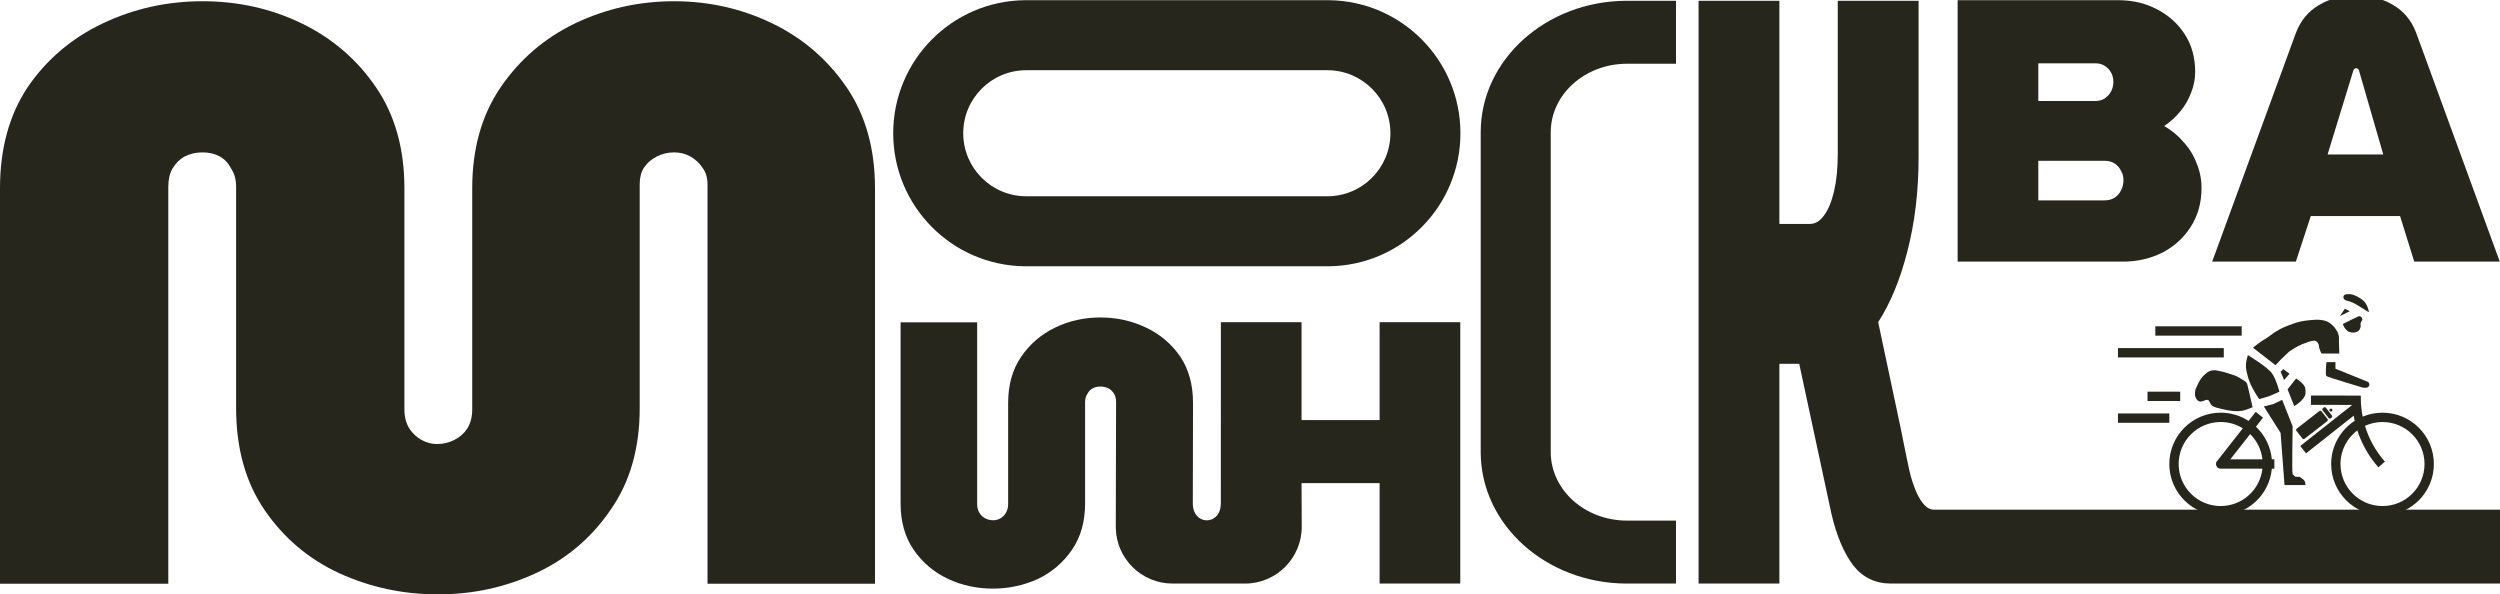
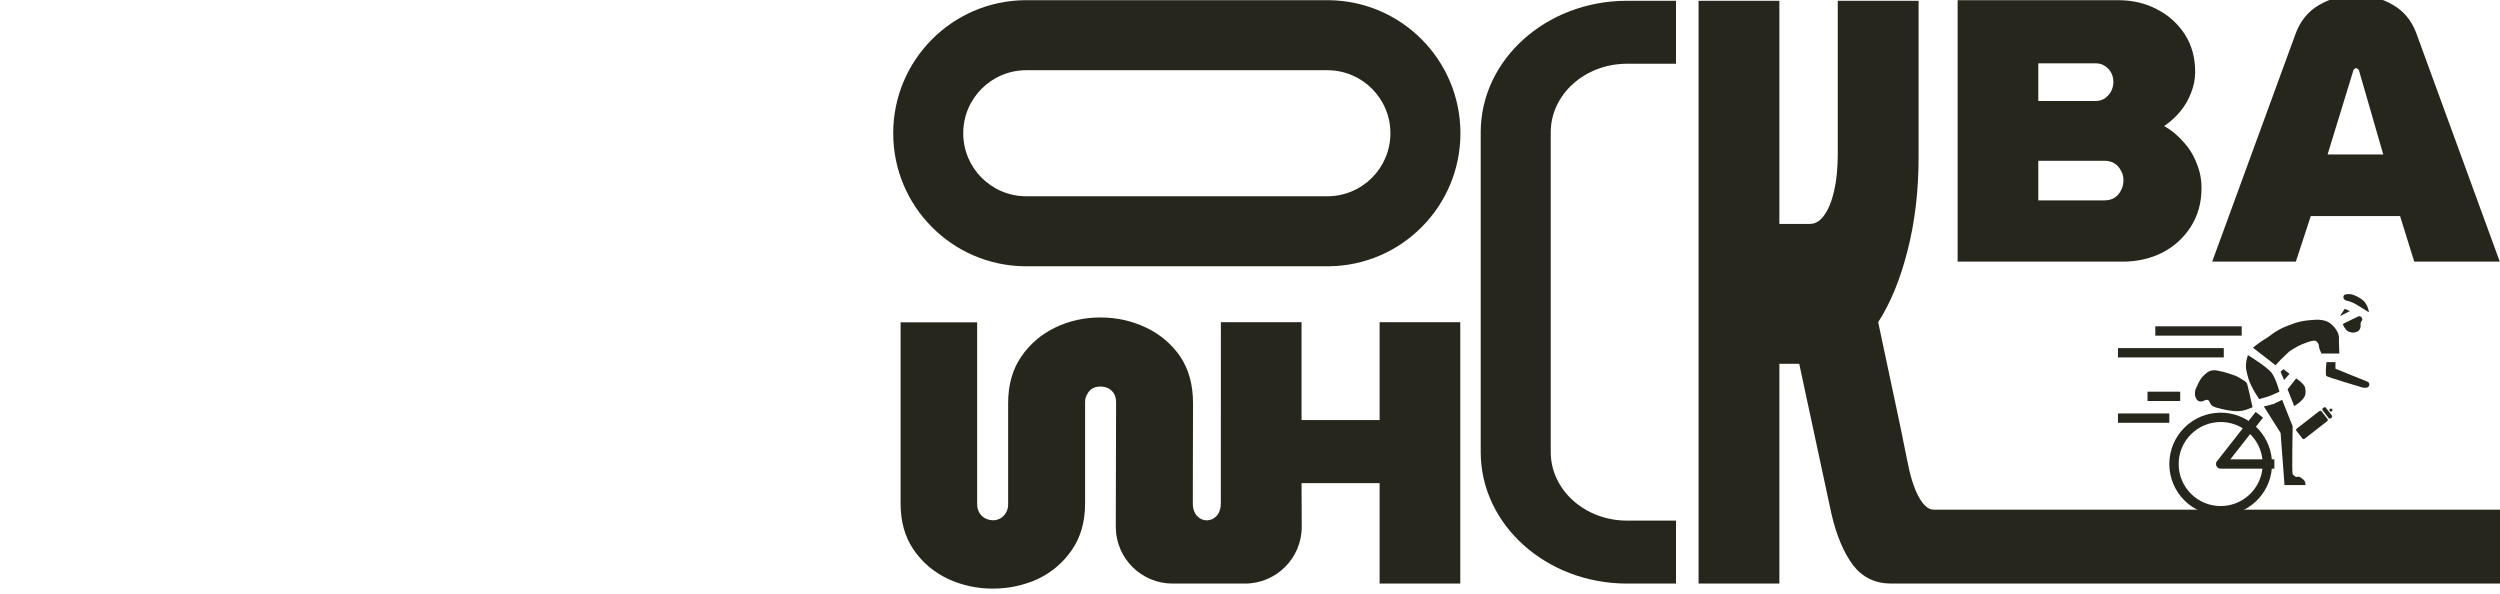
<svg xmlns="http://www.w3.org/2000/svg" width="3213" height="764" viewBox="0 0 3213 764" fill="none">
-   <path d="M562.8 763.89C518 763.89 475.65 754.79 435.75 736.59C396.55 718.39 364.7 691.44 340.2 655.74C315.7 620.04 303.45 576.29 303.45 524.49V239.94C303.45 230.84 301.35 223.14 297.15 216.84C293.65 209.84 288.75 204.59 282.45 201.09C276.15 197.59 268.8 195.84 260.4 195.84C252 195.84 244.3 197.59 237.3 201.09C231 204.59 225.75 209.84 221.55 216.84C218.05 223.14 216.3 230.84 216.3 239.94V750.24H0V242.04C0 190.94 11.9 147.54 35.7 111.84C60.2 76.14 92.4 48.84 132.3 29.94C172.2 11.04 214.9 1.59 260.4 1.59C305.9 1.59 348.25 11.04 387.45 29.94C426.65 48.84 458.5 76.14 483 111.84C507.5 147.54 519.75 190.94 519.75 242.04V526.59C519.75 535.69 521.85 543.74 526.05 550.74C530.25 557.04 535.5 561.94 541.8 565.44C548.1 568.94 554.75 570.69 561.75 570.69C569.45 570.69 576.8 568.94 583.8 565.44C590.8 561.94 596.4 557.04 600.6 550.74C604.8 543.74 606.9 535.69 606.9 526.59V242.04C606.9 190.94 619.15 147.54 643.65 111.84C668.15 76.14 700 48.84 739.2 29.94C779.1 11.04 821.45 1.59 866.25 1.59C911.05 1.59 953.05 11.04 992.25 29.94C1031.45 48.84 1063.3 76.14 1087.8 111.84C1112.3 147.54 1124.55 190.94 1124.55 242.04V750.24H909.3V236.79C909.3 228.39 907.2 221.39 903 215.79C898.8 209.49 893.55 204.59 887.25 201.09C880.95 197.59 873.95 195.84 866.25 195.84C858.55 195.84 851.2 197.59 844.2 201.09C837.2 204.59 831.6 209.49 827.4 215.79C823.9 221.39 822.15 228.39 822.15 236.79V524.49C822.15 576.29 809.55 620.04 784.35 655.74C759.85 691.44 728 718.39 688.8 736.59C649.6 754.79 607.6 763.89 562.8 763.89Z" fill="#26261C" />
  <path d="M2843.11 336.24L2950.63 42.48C2956.71 26.48 2966.63 14.48 2980.39 6.48C2994.47 -1.84 3010.31 -6 3027.91 -6C3045.51 -6 3061.19 -2 3074.95 6C3089.03 14 3099.11 26 3105.19 42L3212.71 336.24H3102.79L3084.55 277.68H2969.83L2950.63 336.24H2843.11ZM2991.43 198.48H3062.95L3031.75 90.48C3031.43 89.52 3030.95 88.88 3030.31 88.56C3029.67 87.92 3028.87 87.6 3027.91 87.6C3027.27 87.6 3026.63 87.92 3025.99 88.56C3025.35 88.88 3024.87 89.52 3024.55 90.48L2991.43 198.48Z" fill="#26261C" />
  <path d="M2515.95 336.24V0.24H2722.35C2740.59 0.24 2757.07 4.08 2771.79 11.76C2786.83 19.44 2798.83 30.16 2807.79 43.92C2816.75 57.68 2821.23 73.84 2821.23 92.4C2821.23 101.68 2819.47 110.64 2815.95 119.28C2812.75 127.92 2808.11 135.92 2802.03 143.28C2796.27 150.32 2789.39 156.56 2781.39 162C2790.99 167.44 2799.31 174.32 2806.35 182.64C2813.71 190.64 2819.31 199.76 2823.15 210C2827.31 219.92 2829.39 230.48 2829.39 241.68C2829.39 260.56 2824.75 277.2 2815.47 291.6C2806.51 305.68 2794.35 316.72 2778.99 324.72C2763.63 332.4 2746.67 336.24 2728.11 336.24H2515.95ZM2619.63 257.52H2704.59C2709.71 257.52 2714.03 256.4 2717.55 254.16C2721.07 251.92 2723.79 248.88 2725.71 245.04C2727.95 240.88 2729.07 236.4 2729.07 231.6C2729.07 226.8 2727.95 222.64 2725.71 219.12C2723.79 215.28 2721.07 212.24 2717.55 210C2714.03 207.76 2709.71 206.64 2704.59 206.64H2619.63V257.52ZM2619.63 129.84H2692.59C2697.39 129.84 2701.55 128.72 2705.07 126.48C2708.59 123.92 2711.31 120.88 2713.23 117.36C2715.15 113.52 2716.11 109.52 2716.11 105.36C2716.11 100.88 2715.15 96.88 2713.23 93.36C2711.31 89.84 2708.59 86.96 2705.07 84.72C2701.87 82.48 2697.71 81.36 2692.59 81.36H2619.63V129.84Z" fill="#26261C" />
  <path d="M1708.16 0.254C1801.58 1.437 1876.95 77.537 1876.95 171.24C1876.95 264.943 1801.58 341.043 1708.16 342.227L1705.95 342.24H1318.95L1316.74 342.227C1223.32 341.043 1147.95 264.943 1147.95 171.24C1147.95 77.537 1223.32 1.437 1316.74 0.254L1318.95 0.24H1705.95L1708.16 0.254ZM1318.95 90.24C1274.21 90.24 1237.95 126.505 1237.95 171.24C1237.95 215.975 1274.21 252.24 1318.95 252.24H1705.95C1750.68 252.24 1786.95 215.975 1786.95 171.24C1786.95 126.505 1750.68 90.24 1705.95 90.24H1318.95Z" fill="#26261C" />
  <path d="M2286.87 287.76H2326.31C2333.04 287.76 2338.97 284.193 2344.1 277.06C2349.55 269.926 2353.88 259.583 2357.08 246.03C2360.29 232.477 2361.89 216.427 2361.89 197.88V1H2465.76V202.16C2465.76 245.673 2460.96 285.977 2451.34 323.07C2442.04 359.45 2429.54 389.767 2413.83 414.021L2442.68 549.91C2444.28 557.044 2449.11 583 2454 605C2458 623 2469 655 2485 655H3213V750H2430.66C2410.14 750 2393.79 742.153 2381.61 726.46C2369.43 710.053 2360.13 687.94 2353.72 660.12L2312.36 467.521H2286.87V750H2183V1H2286.87V287.76Z" fill="#26261C" />
  <path d="M2154 81.925H2091C2036.88 81.925 1993 121.377 1993 170.043V580.959C1993 629.625 2036.88 669.076 2091 669.076H2154V749.996L2091 750C2091 750 2090.99 750 2090.99 750L2090 750.001V749.995C1986.63 749.511 1903 674.018 1903 580.959V170.043C1903 76.984 1986.63 1.49 2090 1.006V1H2154V81.925Z" fill="#26261C" />
  <path d="M1414.23 408C1435.03 408 1454.55 412.32 1472.79 420.96C1491.03 429.6 1505.75 442.08 1516.95 458.4C1527.83 474.72 1533.27 494.56 1533.27 517.92C1533.27 517.92 1533 618 1533 647C1533 676 1569 676 1569 647C1569 618 1569.07 414.107 1569.07 414.107H1672.75V539.827H1773.07V414.107H1876.75V750H1773.07V620.921H1672.75L1673 677L1673 677C1673 717.317 1640.32 750 1600 750H1507C1467.02 750 1434.54 717.856 1434.01 678H1434L1434 677.28C1434 677.187 1434 677.094 1434 677H1434L1434.39 516.96C1434.39 512.8 1433.59 509.28 1431.99 506.4C1430.07 503.2 1427.67 500.8 1424.79 499.2C1421.59 497.6 1418.07 496.8 1414.23 496.8C1410.39 496.8 1407.03 497.6 1404.15 499.2C1401.27 500.8 1399.03 503.2 1397.43 506.4C1395.51 509.28 1394.55 512.8 1394.55 516.96V647.04C1394.55 670.4 1388.95 690.24 1377.75 706.56C1366.55 722.88 1351.99 735.36 1334.07 744C1315.83 752.32 1296.47 756.48 1275.99 756.48C1255.51 756.48 1236.31 752.32 1218.39 744C1200.15 735.36 1185.43 722.88 1174.23 706.56C1163.03 690.24 1157.43 670.4 1157.43 647.04V414.24H1255.83V648C1255.83 652.16 1256.79 655.84 1258.71 659.04C1260.63 662.24 1263.19 664.64 1266.39 666.24C1269.59 667.84 1272.95 668.64 1276.47 668.64C1279.67 668.64 1282.71 667.84 1285.59 666.24C1288.47 664.64 1290.87 662.24 1292.79 659.04C1294.71 655.84 1295.67 652.16 1295.67 648V517.92C1295.67 494.56 1301.27 474.72 1312.47 458.4C1323.67 442.08 1338.23 429.6 1356.15 420.96C1374.07 412.32 1393.43 408 1414.23 408Z" fill="#26261C" />
  <path d="M2895 523.373C2895 523.373 2889.01 496.373 2888 493.373C2887 490.373 2883.12 488.707 2879.5 486.373C2873.99 482.811 2870.25 481.9 2864 479.873C2859.59 478.44 2857.07 477.691 2852.5 476.873C2849.41 476.318 2847.64 475.572 2844.5 475.873C2838.4 476.459 2835.31 479.511 2831 483.873C2827.01 487.925 2823.5 496.373 2823.5 496.373L2821.5 500.873C2821.5 500.873 2820.27 506.583 2821.5 509.873C2822.44 512.359 2823.25 513.963 2825.5 515.373C2829.34 517.778 2834 513.374 2837 513.873C2840.01 514.372 2839.98 519.158 2843 521.373C2846.2 523.708 2852.5 524.873 2852.5 524.873C2852.5 524.873 2870.65 530.135 2882 527.873C2887.27 526.823 2895 523.373 2895 523.373Z" fill="#26261C" />
  <path d="M2920.01 479.876C2914.51 471.876 2889.01 456.376 2889.01 456.376C2889.01 456.376 2886.77 463.288 2886.51 467.876C2886.18 473.583 2887.13 476.828 2888.51 482.376C2890.28 489.52 2892.14 493.331 2895.51 499.876C2898.23 505.177 2903.51 512.876 2903.51 512.876C2903.51 512.876 2911.84 510.773 2917.01 508.876C2922.01 507.036 2929.51 503.376 2929.51 503.376C2929.51 503.376 2925.51 487.876 2920.01 479.876Z" fill="#26261C" />
  <path d="M2895.51 446.876L2924.51 469.376L2931.51 461.876L2942.01 451.876C2942.01 451.876 2948.82 447.255 2953.51 444.876C2958.03 442.579 2960.69 441.478 2965.51 439.876C2967.44 439.233 2968.49 438.693 2970.51 438.376C2972.82 438.012 2974.45 437.254 2976.51 438.376C2977.72 439.037 2978.2 439.755 2979.01 440.876C2980.78 443.338 2980.01 445.512 2981.01 448.376C2981.84 450.775 2983.51 454.376 2983.51 454.376H3006.51C3006.51 454.376 3006.28 445.231 3006.01 439.376C3005.84 435.86 3006.43 433.773 3005.51 430.376C3004.77 427.679 3003.99 426.248 3002.51 423.876C3000.89 421.288 2999.75 419.938 2997.51 417.876C2994.91 415.496 2993.27 414.196 2990.01 412.876C2987.77 411.971 2986.39 411.785 2984.01 411.376C2978.62 410.45 2975.46 410.989 2970.01 411.376C2965.49 411.697 2962.95 411.995 2958.51 412.876C2951.9 414.186 2948.29 415.451 2942.01 417.876C2934.92 420.612 2930.97 422.384 2924.51 426.376C2920.22 429.024 2918.21 431.095 2914.01 433.876C2910.93 435.909 2909.05 436.805 2906.01 438.876C2901.74 441.775 2895.51 446.876 2895.51 446.876Z" fill="#26261C" />
  <path d="M2921.51 519.376L2909.51 522.376L2931.01 556.376L2935.01 609.376L2936.01 623.376H2963.01C2963.01 623.376 2962.99 620.105 2962.01 618.376C2961.18 616.938 2960 616.001 2959.01 615.376C2958.01 614.751 2956.51 613.251 2955.51 612.876C2954.5 612.501 2951 613.001 2950.51 612.876C2950.01 612.751 2948.01 610.876 2948.01 610.876C2948.01 610.876 2947.61 610.771 2946.51 609.376C2945.4 607.981 2946.51 547.876 2946.51 547.876L2933.01 513.876L2921.51 519.376Z" fill="#26261C" />
  <path d="M2934.51 474.376L2931.01 477.876L2935.51 488.376L2942.51 480.376L2934.51 474.376Z" fill="#26261C" />
  <path d="M2940.01 500.376L2951.01 486.376C2951.01 486.376 2956.76 490.069 2959.51 493.376C2960.58 494.668 2961.31 495.347 2962.01 496.876C2962.83 498.689 2963.01 501.376 2963.01 501.876C2963.01 502.376 2963.18 504.323 2963.01 505.876C2962.09 514.259 2948.51 521.876 2948.51 521.876L2940.01 500.376Z" fill="#26261C" />
  <path d="M3001.51 465.376H2990.01C2990.01 465.376 2988.01 481.876 2990.01 483.376C2992.01 484.876 3032.51 496.876 3032.51 496.876C3032.51 496.876 3036.72 498.598 3039.51 498.376C3041.11 498.249 3042.29 498.437 3043.51 497.376C3044.76 496.277 3045.31 495.017 3045.01 493.376C3044.8 492.256 3043.51 490.876 3043.51 490.876L3001.51 473.876V465.376Z" fill="#26261C" />
  <path d="M3013.51 396.876L3007.51 405.876H3008.01L3020.01 399.876L3013.51 396.876Z" fill="#26261C" />
  <path d="M3011.01 416.376C3011.01 416.376 3031.01 406.376 3031.51 406.376C3032.01 406.376 3032.12 406.328 3032.51 406.376C3034.42 406.616 3035.57 407.994 3036.01 409.876C3036.49 411.924 3034.51 412.835 3034.01 414.876C3033.39 417.347 3034.38 418.985 3033.51 421.376L3033.49 421.408C3032.96 422.868 3032.62 423.784 3031.51 424.876C3030.29 426.066 3029.24 426.372 3027.63 426.84L3027.51 426.876C3024.88 427.642 3023.13 427.657 3020.51 426.876L3020.36 426.832C3017.78 426.064 3016.96 425.821 3014.51 422.876C3012.01 419.876 3011.01 416.376 3011.01 416.376Z" fill="#26261C" />
  <path d="M3032.51 393.876C3037.23 396.553 3044.51 401.876 3044.51 400.876C3044.51 399.876 3043.98 398.414 3043.51 396.876C3043.01 395.283 3042.72 394.383 3042.01 392.876C3040.8 390.333 3039.51 388.38 3038.01 386.876C3036.51 385.372 3033.37 383.131 3030.01 381.376C3027.21 379.916 3024.51 378.873 3022.51 378.376C3020.51 377.88 3016.01 377.872 3014.51 378.376C3013.01 378.88 3012.53 379.241 3012.01 380.376C3011.52 381.44 3011.59 382.279 3012.01 383.376C3012.49 384.669 3013.32 385.171 3014.51 385.876C3015.73 386.602 3016.65 386.449 3018.01 386.876C3020.19 387.563 3021.41 387.973 3023.51 388.876C3027.2 390.465 3029.01 391.892 3032.51 393.876Z" fill="#26261C" />
  <path d="M2908.45 536.779L2899.33 548.396C2910.7 559.14 2918.25 573.881 2919.74 590.37L2923.01 590.371L2923.01 602.371L2919.74 602.37C2916.7 636.01 2888.43 662.371 2854.01 662.371C2817.56 662.371 2788.01 632.822 2788.01 596.371C2788.01 559.92 2817.56 530.371 2854.01 530.371C2867.24 530.371 2879.57 534.269 2889.9 540.978L2899.01 529.372L2908.45 536.779ZM2854.01 542.371C2824.18 542.371 2800.01 566.548 2800.01 596.371C2800.01 626.194 2824.18 650.371 2854.01 650.371C2881.8 650.371 2904.69 629.369 2907.67 602.367L2854.01 602.356C2850.69 602.356 2848.01 599.669 2848.01 596.355C2848.01 595.738 2848.1 595.142 2848.27 594.581L2848.01 594.372L2848.83 593.318C2849.1 592.856 2849.44 592.435 2849.82 592.063L2882.46 550.465C2874.19 545.334 2864.45 542.371 2854.01 542.371ZM2866.41 590.358L2907.67 590.367C2906.27 577.704 2900.49 566.362 2891.88 557.887L2866.41 590.358Z" fill="#26261C" />
-   <path d="M3034.01 508.386L3034 509.114L3034.15 509.117C3033.99 518.028 3034.79 526.863 3036.5 535.481C3044.34 532.191 3052.96 530.372 3062 530.372C3098.45 530.372 3128 559.921 3128 596.372C3128 632.823 3098.45 662.372 3062 662.372C3025.55 662.372 2996 632.823 2996 596.372C2996 573.091 3008.06 552.624 3026.27 540.875C3025.77 538.672 3025.33 536.454 3024.95 534.225L2963.72 582.631L2956.28 573.217L3023.11 520.382L2970 520.372L2970.01 508.372L3034.01 508.386ZM3062 542.372C3053.95 542.372 3046.31 544.134 3039.45 547.293C3044.55 564.13 3053.22 579.831 3065.05 593.254L3056.7 600.607C3056.7 600.604 3056.69 600.601 3056.69 600.598C3054.04 597.584 3051.53 594.464 3049.17 591.25C3040.63 579.615 3034.05 566.742 3029.63 553.147C3016.5 562.998 3008 578.693 3008 596.372C3008 626.195 3032.18 650.372 3062 650.372C3091.83 650.372 3116 626.195 3116 596.372C3116 566.549 3091.83 542.372 3062 542.372Z" fill="#26261C" />
  <path d="M2951.39 553.723C2950.71 552.851 2950.87 551.595 2951.74 550.917L2980.84 528.287C2981.71 527.609 2982.96 527.766 2983.64 528.638L2991.28 538.463C2991.96 539.335 2991.8 540.592 2990.93 541.27L2961.83 563.9C2960.96 564.578 2959.71 564.421 2959.03 563.549L2951.39 553.723Z" fill="#26261C" />
  <path d="M2985.06 527.394C2984.38 526.522 2984.54 525.266 2985.41 524.588L2986.47 523.769C2987.34 523.091 2988.59 523.248 2989.27 524.12L2996.91 533.946C2997.59 534.817 2997.43 536.074 2996.56 536.752L2995.51 537.571C2994.64 538.249 2993.38 538.092 2992.7 537.22L2985.06 527.394Z" fill="#26261C" />
  <path d="M2995.78 525.125C2995.81 525.125 2995.83 525.127 2995.86 525.128C2995.89 525.13 2995.92 525.132 2995.95 525.135C2995.98 525.138 2996.01 525.142 2996.04 525.147C2996.07 525.151 2996.1 525.156 2996.12 525.161C2996.15 525.167 2996.18 525.173 2996.21 525.18C2996.23 525.186 2996.26 525.194 2996.28 525.201C2996.32 525.21 2996.35 525.22 2996.38 525.231C2996.4 525.239 2996.43 525.249 2996.45 525.259C2996.48 525.27 2996.51 525.281 2996.54 525.294C2996.57 525.307 2996.59 525.322 2996.62 525.336C2996.64 525.348 2996.67 525.36 2996.69 525.373C2996.72 525.389 2996.74 525.406 2996.77 525.424C2996.8 525.439 2996.82 525.454 2996.84 525.47C2996.86 525.485 2996.88 525.502 2996.9 525.518C2996.93 525.538 2996.96 525.558 2996.98 525.58C2997 525.593 2997.01 525.608 2997.03 525.621C2997.06 525.649 2997.09 525.678 2997.12 525.708C2997.16 525.752 2997.2 525.797 2997.23 525.846L2997.35 526.003C2997.41 526.106 2997.46 526.214 2997.5 526.324C2997.51 526.338 2997.51 526.352 2997.52 526.365C2997.53 526.406 2997.55 526.447 2997.56 526.488C2997.56 526.503 2997.57 526.518 2997.57 526.533C2997.58 526.574 2997.59 526.615 2997.6 526.656C2997.6 526.676 2997.6 526.695 2997.61 526.715C2997.61 526.752 2997.62 526.789 2997.62 526.826C2997.62 526.845 2997.62 526.863 2997.62 526.882C2997.63 526.918 2997.63 526.954 2997.63 526.989C2997.63 527.013 2997.63 527.036 2997.63 527.06C2997.62 527.171 2997.61 527.282 2997.58 527.391C2997.58 527.417 2997.57 527.442 2997.57 527.468C2997.56 527.493 2997.55 527.519 2997.54 527.544C2997.54 527.572 2997.53 527.599 2997.52 527.627C2997.51 527.658 2997.49 527.689 2997.48 527.72C2997.47 527.738 2997.47 527.756 2997.46 527.774C2997.44 527.808 2997.42 527.841 2997.41 527.874C2997.4 527.891 2997.39 527.908 2997.38 527.924C2997.36 527.957 2997.34 527.989 2997.32 528.021C2997.31 528.039 2997.3 528.059 2997.28 528.077C2997.22 528.172 2997.14 528.262 2997.05 528.345C2997.01 528.388 2996.96 528.43 2996.91 528.47L2996.77 528.573L2996.65 528.656C2996.63 528.669 2996.62 528.682 2996.6 528.694C2996.5 528.752 2996.4 528.801 2996.3 528.84C2996.28 528.847 2996.26 528.853 2996.25 528.859C2996.21 528.873 2996.17 528.885 2996.13 528.896C2996.11 528.9 2996.1 528.905 2996.08 528.909C2996.04 528.919 2996.01 528.927 2995.97 528.934C2995.95 528.938 2995.92 528.941 2995.9 528.944C2995.86 528.95 2995.83 528.954 2995.79 528.957C2995.77 528.959 2995.75 528.961 2995.74 528.962C2995.7 528.964 2995.66 528.965 2995.62 528.965C2995.6 528.965 2995.58 528.966 2995.56 528.965C2995.45 528.961 2995.34 528.946 2995.23 528.922C2995.21 528.917 2995.18 528.91 2995.16 528.904C2995.13 528.897 2995.1 528.891 2995.07 528.882C2995.04 528.872 2995.01 528.86 2994.98 528.848C2994.96 528.84 2994.93 528.833 2994.91 528.824C2994.89 528.813 2994.86 528.799 2994.83 528.786C2994.8 528.774 2994.78 528.761 2994.75 528.747C2994.73 528.737 2994.71 528.726 2994.69 528.715C2994.66 528.696 2994.63 528.675 2994.6 528.654C2994.58 528.642 2994.56 528.631 2994.54 528.618C2994.51 528.598 2994.48 528.575 2994.46 528.553C2994.44 528.538 2994.42 528.523 2994.4 528.508C2994.36 528.47 2994.32 528.432 2994.28 528.39L2994.15 528.244C2994.11 528.186 2994.06 528.125 2994.03 528.063C2994.02 528.056 2994.02 528.049 2994.02 528.043C2994 528.008 2993.97 527.973 2993.96 527.937C2993.95 527.915 2993.94 527.892 2993.93 527.87C2993.91 527.833 2993.89 527.796 2993.88 527.758C2993.87 527.738 2993.86 527.717 2993.86 527.697C2993.85 527.664 2993.84 527.631 2993.83 527.597C2993.82 527.576 2993.82 527.555 2993.81 527.534C2993.8 527.496 2993.79 527.458 2993.79 527.419C2993.78 527.399 2993.78 527.379 2993.78 527.358C2993.77 527.324 2993.77 527.29 2993.76 527.255C2993.76 527.229 2993.76 527.202 2993.76 527.176C2993.76 527.143 2993.76 527.11 2993.76 527.077C2993.76 527.048 2993.76 527.019 2993.76 526.989C2993.76 526.962 2993.77 526.934 2993.77 526.906C2993.77 526.877 2993.78 526.847 2993.78 526.817C2993.78 526.795 2993.79 526.773 2993.79 526.751C2993.8 526.716 2993.8 526.681 2993.81 526.646C2993.82 526.622 2993.83 526.599 2993.83 526.575C2993.84 526.546 2993.85 526.516 2993.86 526.487C2993.87 526.455 2993.88 526.424 2993.9 526.393C2993.91 526.37 2993.91 526.347 2993.92 526.325C2993.94 526.298 2993.95 526.271 2993.96 526.244C2993.98 526.218 2993.99 526.192 2994 526.167C2994.02 526.141 2994.04 526.117 2994.05 526.092C2994.07 526.066 2994.08 526.04 2994.1 526.015C2994.12 525.994 2994.13 525.975 2994.15 525.955C2994.17 525.929 2994.19 525.901 2994.21 525.876C2994.25 525.831 2994.29 525.788 2994.33 525.746L2994.48 525.621L2994.61 525.518C2994.74 525.421 2994.87 525.345 2995.01 525.284C2995.04 525.271 2995.07 525.257 2995.1 525.245C2995.11 525.239 2995.13 525.235 2995.14 525.23C2995.18 525.216 2995.22 525.203 2995.26 525.191C2995.28 525.185 2995.31 525.181 2995.33 525.176C2995.36 525.167 2995.4 525.16 2995.43 525.153C2995.46 525.149 2995.48 525.146 2995.5 525.143C2995.54 525.138 2995.57 525.134 2995.6 525.131C2995.63 525.129 2995.66 525.128 2995.69 525.127C2995.72 525.126 2995.75 525.125 2995.78 525.125Z" fill="#26261C" />
  <path d="M2770.01 431.372V419.372H2881.01V431.372H2770.01Z" fill="#26261C" />
  <path d="M2722.01 543.371V531.371H2788.01V543.371H2722.01Z" fill="#26261C" />
  <path d="M2760 515.372V503.372H2802V515.372H2760Z" fill="#26261C" />
  <path d="M2722 459.371V447.371H2858.01V459.371H2722Z" fill="#26261C" />
</svg>